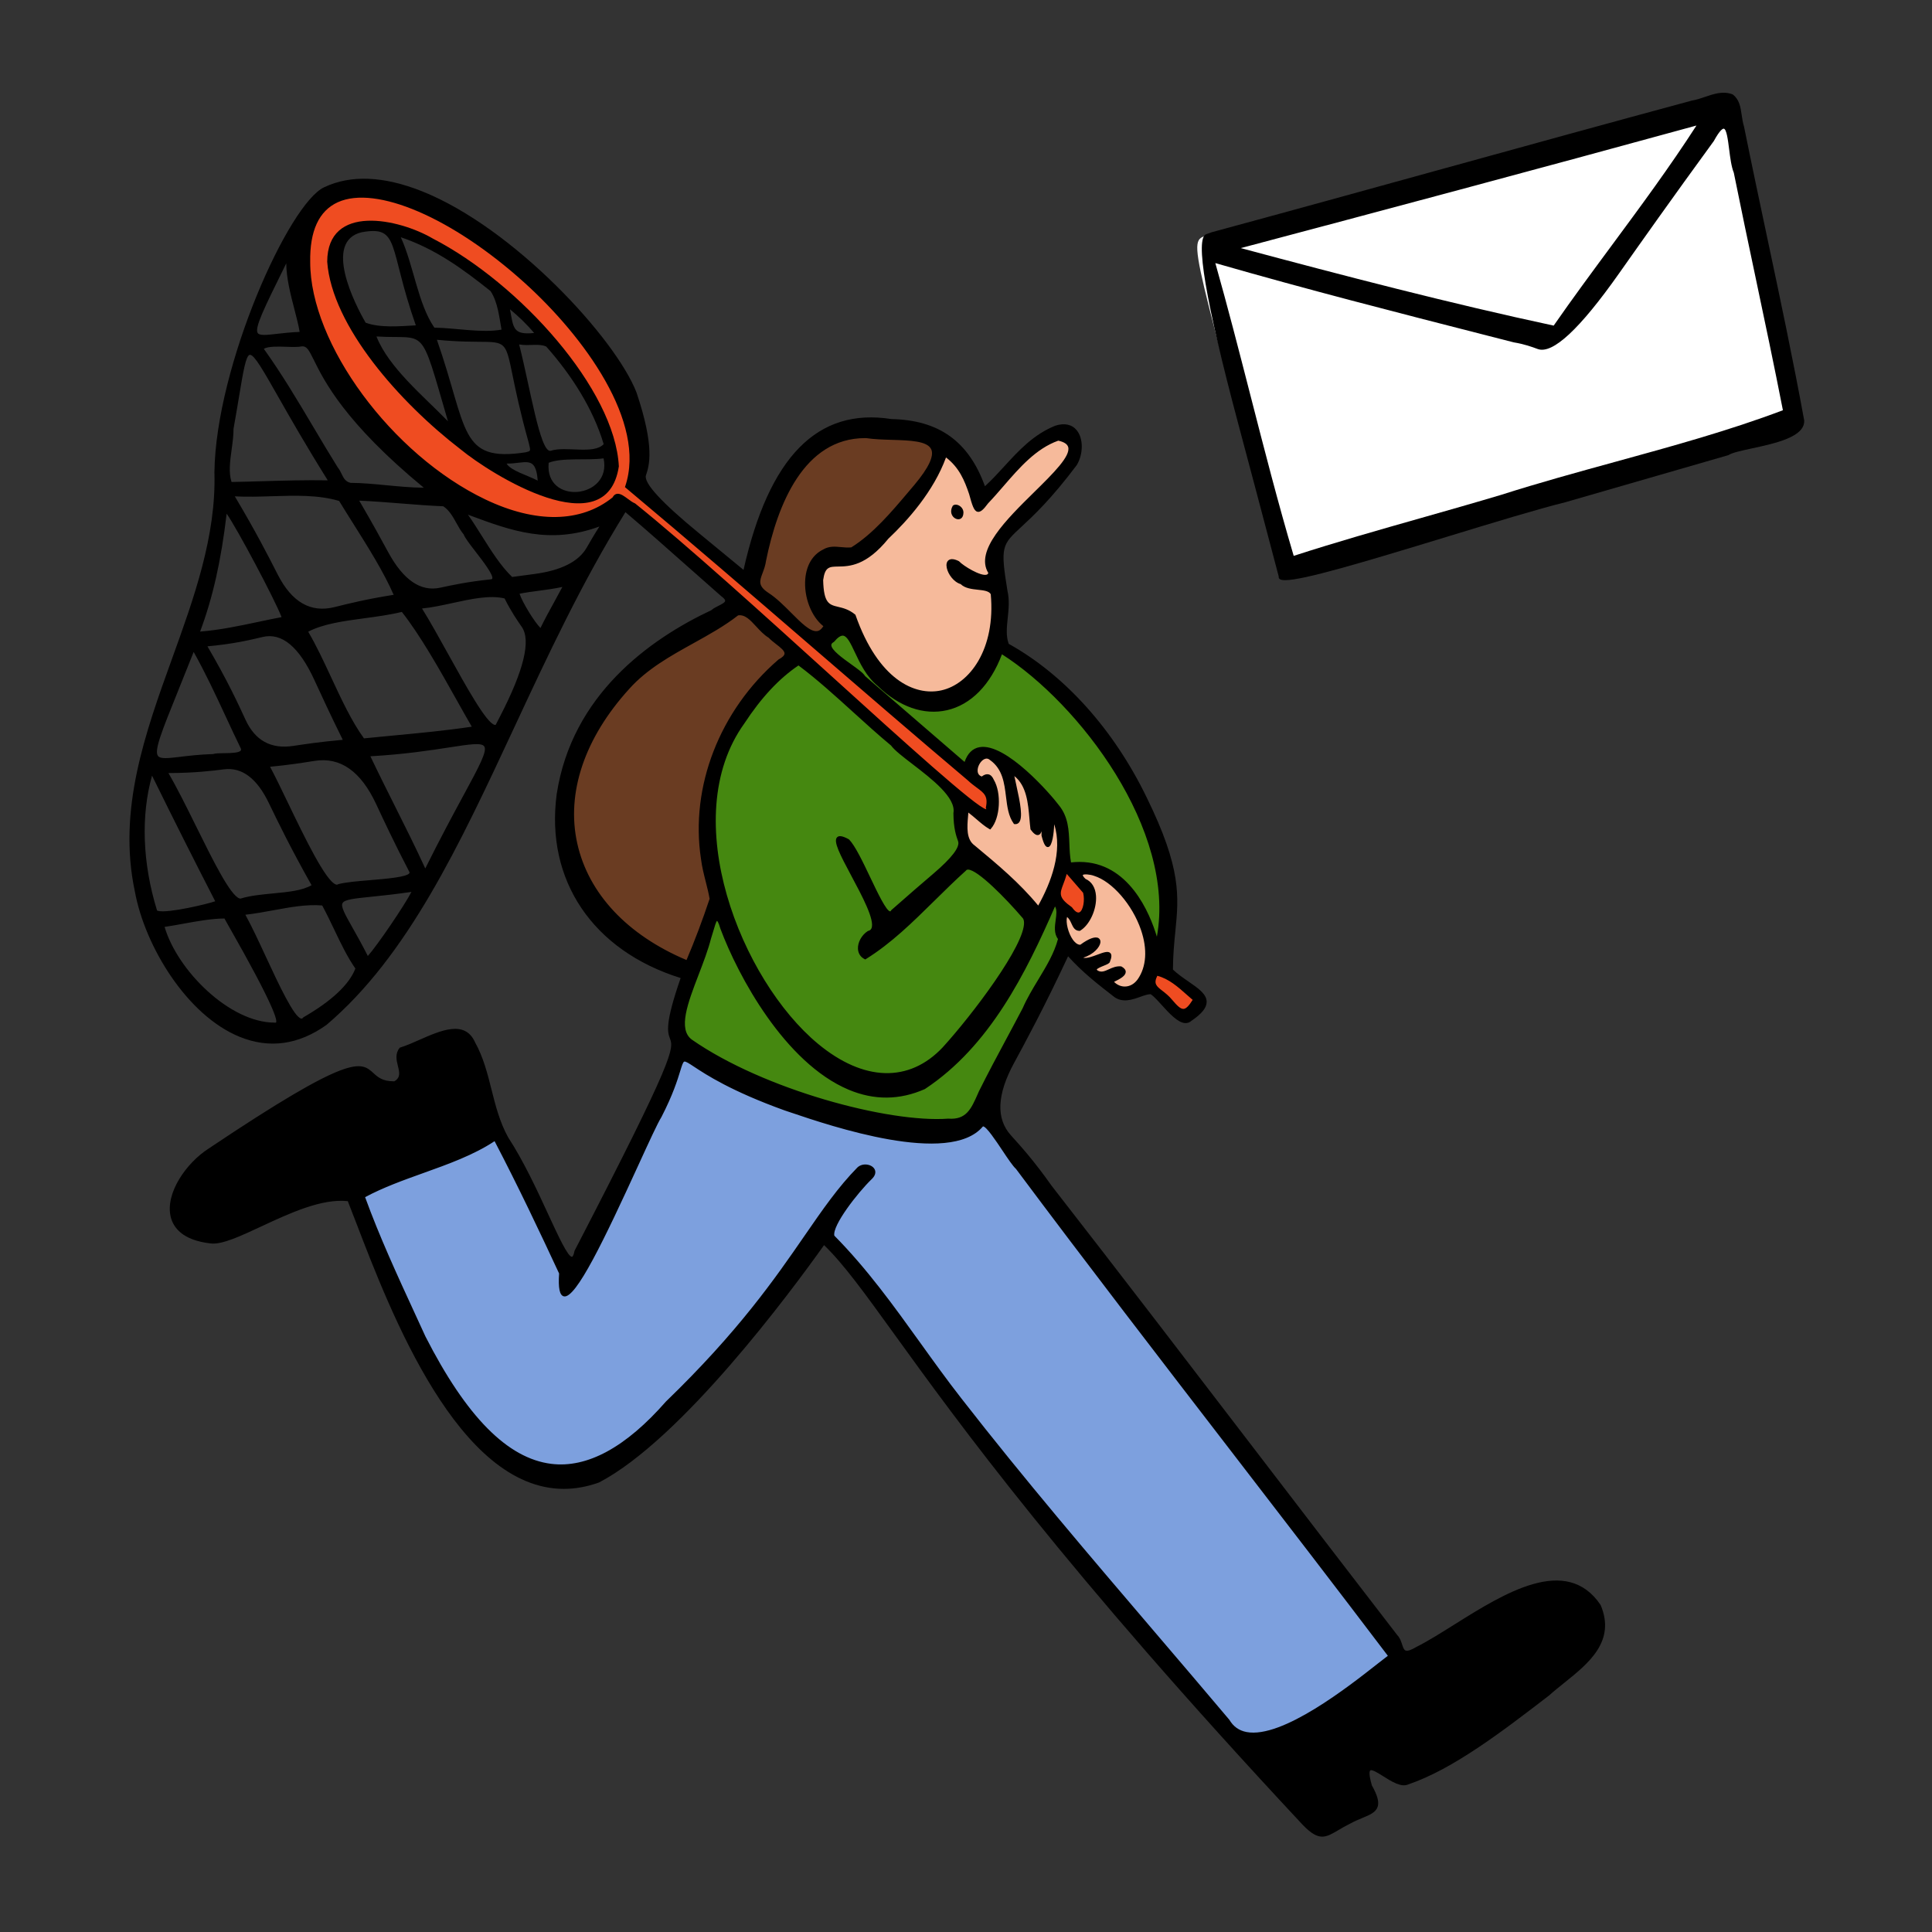
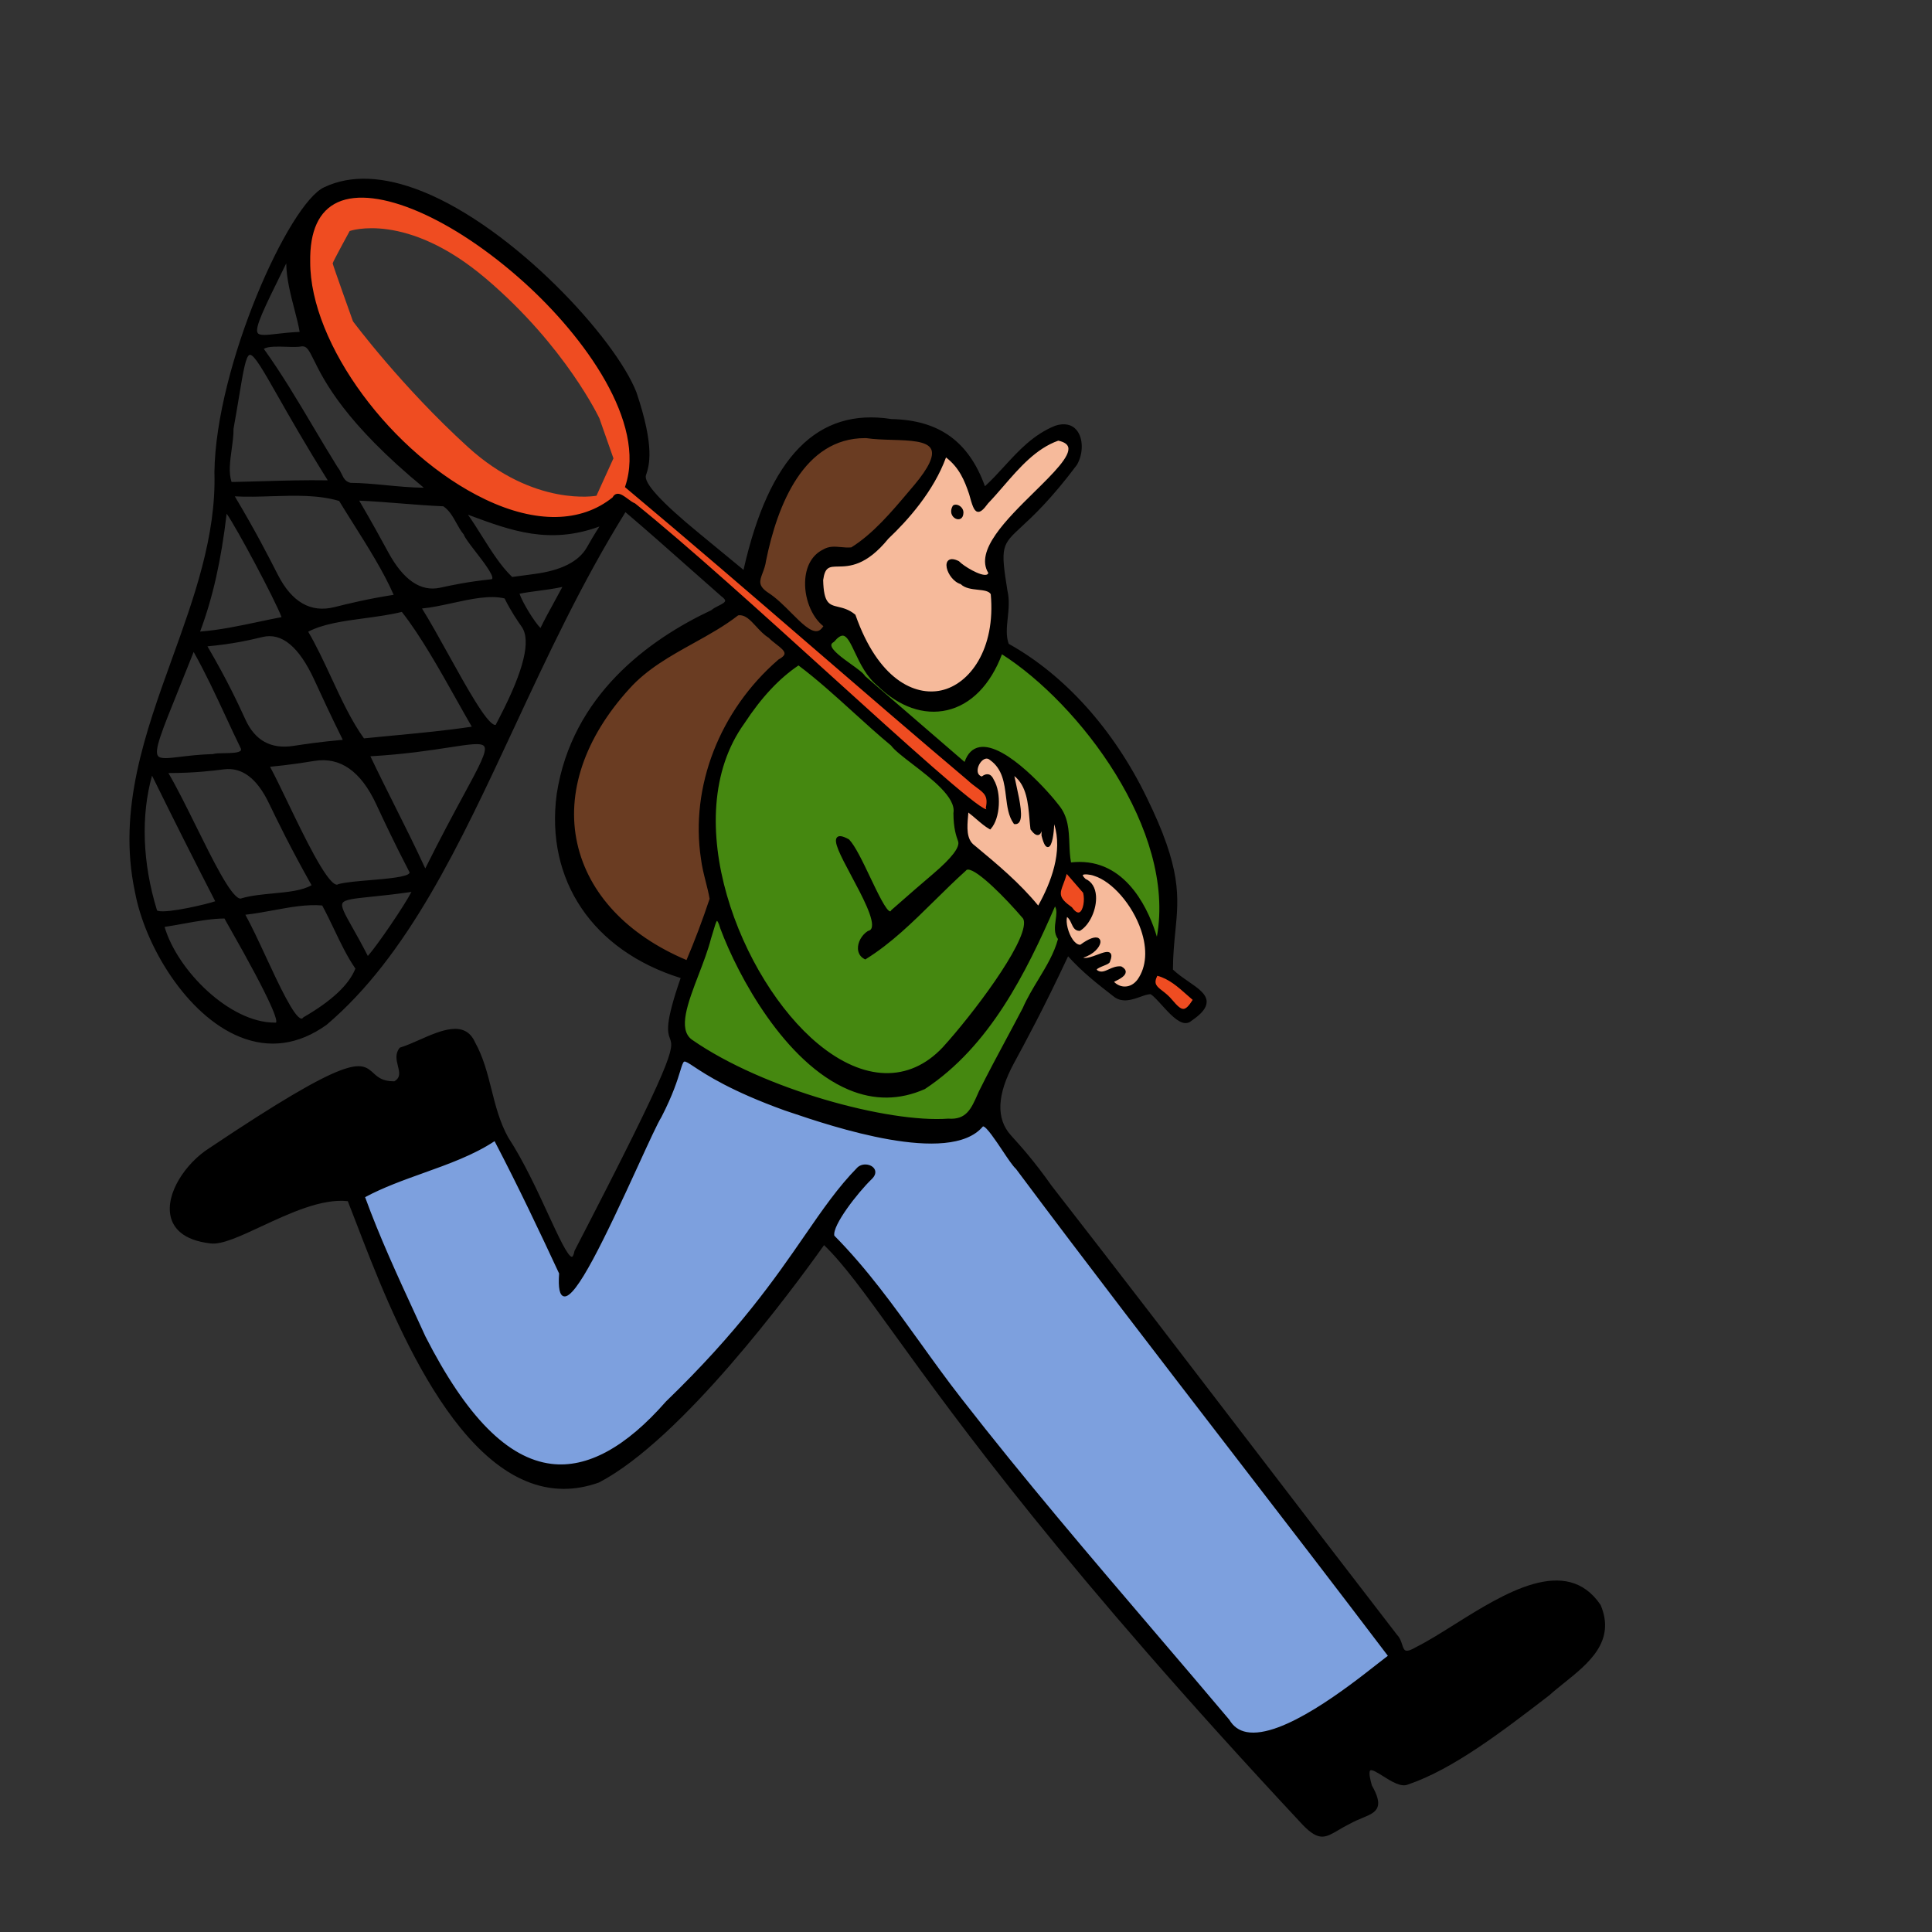
<svg xmlns="http://www.w3.org/2000/svg" fill="none" viewBox="0 0 2000 2000" width="2000" height="2000">
  <rect x="0" y="0" width="2000" height="2000" fill="#333333" stroke="none" />
  <defs>
    <clipPath id="assetClipPath_kt39CKmF">
-       <path d="m0 0 h 626.569 v 502.068 h -626.569 v -502.068 z" id="path_E2H711vp" fill="#ffffff" />
-     </clipPath>
+       </clipPath>
    <clipPath id="assetClipPath_8ID4QBg6">
      <path d="m0 0 h 1527.569 v 1716.292 h -1527.569 v -1716.292 z" id="path_GBvIPxS7" fill="#ffffff" />
    </clipPath>
  </defs>
  <g transform="translate(1238 96)" data-asset-index="0">
    <g clip-path="url(#assetClipPath_kt39CKmF)" transform="scale(1.005 1.005)" data-asset-index="0">
      <g id="UPLOAd">
        <path d="M563.24,35.4c-3.901-12.514-1.592-25.285-11.151-32.492-14.087-5.055-26.943,4.291-40.823,6.544C345.624,54.179,181.191,100.506,16.733,145.039c-25.789,11.046-28.902-22.884,70.041,353.17-4.846,17.139,212.369-57.779,293.616-77.853,56.279-16.272,111.332-32.133,167.587-48.429,11.843-7.825,78.402-11.121,77.139-34.317-18.692-102.256-41.22-199.769-61.876-302.21Z" fill="#FFFFFF" id="Z27RChJnxsJbTEQY0syYc" />
-         <path d="M626.529,337.353c-11.667-63.815-25.097-127.067-38.087-188.236-7.878-37.107-16.028-75.476-23.831-114.143-1.256-4.022-1.853-8.101-2.433-12.044-1.208-8.22-2.351-15.983-9.226-21.167l-.378-.205c-9.851-3.537-19.133-.364-28.11,2.702-4.38,1.495-8.907,3.042-13.57,3.806-85.796,23.166-172.616,47.136-256.579,70.315-78.011,21.537-158.678,43.806-238.146,65.34-1.967.844-3.851,1.431-5.51,1.949q-17.598,5.495,32.538,193.728c11.244,42.206,25.229,94.716,42.104,158.846-.151.961.126,1.839.807,2.503.911.893,2.847,1.321,5.776,1.321,18.741,0,77.98-17.619,167.145-44.839,47.787-14.589,92.929-28.369,121.759-35.494l65.892-19.034c33.819-9.764,67.537-19.501,101.695-29.395l.392-.182c3.582-2.365,12.956-4.394,23.814-6.744,24.456-5.294,54.892-11.883,53.967-28.847l-.02-.179ZM232.252,437.945c-43.241,12.277-87.94,24.97-131.512,39.102-15.969-53.848-30.512-110.517-44.578-165.334-11.552-45.007-23.486-91.516-36.156-136.243,94.79,27.279,185.768,50.548,282.035,75.172l25.428,6.499c10.958,1.812,18.508,4.593,24.576,6.829q22.937,8.453,83.731-77.747c22.651-32.117,53.673-76.103,97.685-136.451,6.583-12.023,9.422-12.891,10.344-12.721,2.836.538,4.271,11.866,5.423,20.969,1.138,8.985,2.315,18.279,4.829,24.383,7.326,36.404,15.078,73.116,22.572,108.619,9.397,44.507,19.111,90.514,28.004,136.016-54.833,20.791-114.453,37.16-172.119,52.992-38.925,10.688-79.177,21.738-117.979,34.129-27.44,8.214-55.318,16.13-82.282,23.787ZM428.197,157.462c-19.896,26.915-40.461,54.735-59.679,82.408-105.482-22.558-217.07-51.63-322.294-79.839,140.338-37.251,305.145-81.207,469.37-126.256-27.222,42.28-57.801,83.648-87.397,123.688Z" fill="#000000" id="xOrosSSY2fODELwnvGqzi" />
      </g>
    </g>
  </g>
  <g transform="translate(134 185)" data-asset-index="1">
    <g clip-path="url(#assetClipPath_8ID4QBg6)" transform="scale(1 1)" data-asset-index="1">
      <g id="Person_running_with_a_scoop_net">
        <path d="M378.523,994.243c-39.083,26.539-93.476,35.971-136.331,59.381,17.671,48.916,40.805,97.097,62.923,145.484,67.061,131.456,147.004,186.849,251.357,67.678,121.599-117.435,146.105-189.266,198.109-242.19,7.151-6.868,23.157.37,12.646,10.162-14.019,13.671-41.914,48.771-38.837,60.098,51.311,51.804,87.541,112.208,131.875,168.886,89.276,114.754,183.943,221.759,277.235,332.479,29.696,50.802,148.654-53.836,167.239-66.844-127.678-168.486-259.365-335.745-385.922-505.295-8.433-7.367-31.476-50.675-36.542-43.737-36.339,43.285-178.763-9.109-203.601-17.208-147.452-53.176-82.245-83.592-129.277,7.64-15.448,24.484-109.483,257.108-103.158,162.252-21.657-46.554-43.682-92.872-67.714-138.786Z" fill="#7DA0DE" id="luP_JjHCZCQfhdSiqSMXG" />
        <path d="M854.421,656.818c4.291-24.902-54.276-56.195-64.926-71.015-32.754-27.18-63.495-58.831-96.865-83.699-23.284,15.475-41.741,37.296-57.281,61.019-105.256,146.116,93.249,458.081,207.491,337.158,32.333-35.481,98.402-122.71,82.147-136.703-15.531-18.19-53.26-58.028-60.096-48.312-34.982,31.489-65.091,67.603-103.233,91.313-10.25-5.122-6.516-20.079,3.434-26.529,26.741-6.083-62.648-117.659-21.13-94.984,14.45,14.897,38.61,86.48,45.702,73.144,100.614-88.956,65.033-45.59,64.756-101.392Z" fill="#458810" id="PkVvy8fdcLuGocz3LO46J" />
        <path d="M577.434,810.705c8.718-20.281,17.203-42.795,24.64-65.156-2.275-13.505-7.22-27.298-8.998-41.63-11.765-77.412,20.939-154.312,79.693-205.039,16.578-8.942-1.179-15.335-10.114-24.801-12.786-7.692-20.153-25.775-33.156-23.398-34.657,27.247-81.896,41.619-112.993,76.295-99.719,109.483-64.263,231.59,60.927,283.728Z" fill="#6A3C22" id="dc_qfHu7nWH6VK9AqfBk5" />
        <path d="M844.622,286.223c-11.164,31.906-34.639,61.475-59.949,85.37-41.35,50.785-63.403,10.304-67.951,43.71.9,38.821,15.696,22.163,33.583,36.953,45.557,129.432,152.905,87.133,142.726-22.588-4.234-8.438-23.552-2.67-31.798-11.29-13.562-3.508-21.7-30.367-3.312-21.218,5.329,5.773,31.196,21.468,32.68,10.666-27.941-43.416,126.006-126.586,70.838-138.144-31.046,10.825-51.047,41.828-73.607,65.402-10.552,14.333-12.078,9.523-17.247-9.119-5.354-15.766-11.259-29.123-25.964-39.742Z" fill="#F6BA9B" id="wDE_yo5AtNFFh0qXAnp9q" />
        <path d="M868.765,621.712c-120.614-101.935-234.169-202.569-354.154-302.919C564.806,169.675,182.293-111.547,185.694,86.189c-.319,136.872,210.763,329.714,315.6,244.627,4.439-9.1,13.848,3.617,21.361,6.532,122.244,98.117,379.311,347.601,365.33,313.777,3.578-17.128-6.865-17.744-19.22-29.414ZM483.453,328.201s-64.268,12.129-133.007-50.397c-68.739-62.527-119.053-130.168-119.053-130.168,0,0-21.005-58.646-21.005-59.982s17.586-33.504,17.586-33.504c0,0,58.619-20.888,141.173,49.359,82.555,70.247,117.366,144.626,117.366,144.626l14.526,41.351-17.586,38.715Z" fill="#EF4C21" id="Sm8BQqeakQVRwTDrGYrAM" />
        <path d="M1167.469,1630.743c21.511,23.493,45.922,62.099,67.577,67.094,10.322-7.923,34.612-13.842,39.358-23.925-5.212-14.186-12.575-34.895,4.146-43.99,12.698-7.873,20.541,8.598,32.881,12.727,36.096.508,74.957-43.051,104.1-57.347,33.377-23.019,63.355-43.872,89.641-74.554,16.407-31.376-33.834-40.756-54.761-33.54-62.231,29.774-123.914,59.502-178.043,103.091-31.991,25.337-66.106,41.223-104.9,50.443Z" fill="#000000" id="MK5l0xqhVpvAMCKkC_mr" />
        <path d="M1063.826,790.819c25.536-115.337-83.484-251.904-161.322-300.661-24.475,67.147-82.097,77.483-126.903,33.92-27.502-22.52-26.773-70.085-47.162-45.744-15.319,8.353,27.659,29.037,31.954,37.437,35.287,30.453,69.291,59.805,104.843,90.493,14.393-49.209,81.782,24.357,95.847,43.273,14.279,17.514,8.157,39.382,12.498,59.818,50.326-6.528,78.928,37.913,90.245,81.465Z" fill="#458810" id="olft9oClYBwTftBHk7rg8" />
        <path d="M294.834,927.663c-10.067,47.164-32.985,19.127-56.175,9.639-24.111,3.688-40.727,19.415-62.227,31.12-47.118,31.922-107.706,55.252-118.233,98.68,8.535,45.196,91.533-21.303,114.655-20.058,23.368-5.191,41.746-13.422,64.071-7.234,43.582-23.119,87.159-39.79,133.586-58.725,2.336-19.427-19.676-79.251-28.392-85.734-18.615,8.089-56.687,11.123-47.284,32.313Z" fill="#000000" id="smYgmiuk53JW9ChvaUp12" />
        <path d="M957.734,750.68c-30.169,69.327-68.303,146.45-135.067,190.491-101.211,44.868-183.834-96.294-209.557-165.282-5.768-19.948-8.137-2.393-12.396,10.138-10.34,40.367-41.582,90.217-19.307,106.376,76.641,53.357,207.181,86.453,266.366,82.04,20.403,1.551,25.279-11.901,32.974-29.24,15.113-30.314,29.28-55.456,45.162-85.792,11.335-25.87,30.278-46.914,36.889-72.704-8.821-10.419,3.657-28.206-5.063-36.025Z" fill="#458810" id="DAhvf_easLWOGAiXCuMVh" />
        <path d="M720.212,462.852c-21.981-15.981-28.712-64.165-1.729-77.557,9.482-5.702,17.994-1.117,29.225-2.239,25.398-15.779,46.216-41.984,66.17-65.441,49.743-59.506-12.973-44.796-51.027-50.49-66.362-.838-93.985,72.63-105.238,127.984-2.152,16.228-14.101,23.544,3.16,34.878,24.362,15.724,46.919,55.911,59.439,32.864Z" fill="#6A3C22" id="Q4cXve_9AaVpp43hmRO1" />
        <path d="M955.616,660.126c1.619,6.508-2.266,50.023-10.006,19.664-.298-13.138,3.79-29.9-4.936-43.563,1.822,5.217,9.045,58.089-6.519,36.765-2.451-18.678-.834-45.761-20.11-57.788,2.116,13.836,14.07,52.928,2.476,51.48-12.682-17.689-1.768-49.528-24.701-65.966-9.651-8.795-23.25,16.014-9.215,19.697,3.31-2.715,7.771-4.774,10.869,2.371,7.737,13.098,6.588,38.601-2.69,49.09-7.768-4.423-14.688-12.097-23.646-18.449-.423,11.584-4.605,29.727,6.884,37.892,24.103,20.046,47.011,39.047,66.946,63.631,15.341-26.829,29.414-63.884,14.649-94.823Z" fill="#F6BA9B" id="ufxZhP8clcsehldl0dXh" />
        <path d="M1016.912,830.929c6.972,8.743,19.984,9.711,27.952-1.252,25.114-35.808-13.159-99.249-45.882-109.393-5.233-1.966-20.238-3.737-10.073,5.763,18.312,7.619,9.586,42.244-5.469,51.154-7.463-.154-5.898-11.244-13.575-15.056-4.322,8.295,4.55,33.674,15.003,32.246,26.934-20.008,23.488,5.631-.492,11.302,6.039,10.25,37.768-16.541,29.232,4.513-.52,2.815-19.159,5.869-12.041,10.721,8.297,4.636,14.421-4.934,24.727-4.135,9.294,5.198-1.264,10.332-9.384,14.138Z" fill="#F6BA9B" id="uik95naxwewXLlYmRs3sa" />
        <path d="M969.57,716.663c-4.654,20.179-15.063,24.393,5.059,38.568,11.604,16.187,17.101-5.06,13.926-16.697-4.707-5.476-12.024-13.89-18.985-21.871Z" fill="#EF4C21" id="apqkRXWlX3Bh6nHnJO6U3" />
        <path d="M1063.281,823.473c-7.977,14.864,4.754,14.907,15.04,27.499,10.583,12.455,14.756,14.251,24.205-1.195-11.774-9.807-23.371-22.686-39.245-26.305Z" fill="#EF4C21" id="kZRwS96QNsRPjAi4mhkeQ" />
        <path d="M1522.929,1476.442c-35.397-52.473-99.764-12.099-151.489,20.347-14.153,8.881-27.522,17.267-39.315,23.178-5.389,3.212-8.994,4.406-11.028,3.643-1.81-.678-2.646-3.243-3.615-6.213-1.057-3.243-2.256-6.917-5.008-9.703-49.8-64.505-99.622-129.553-147.801-192.458-68.311-89.193-138.948-181.421-210.067-272.784-18.021-25.568-31.936-40.938-42.095-52.159q-23.365-25.806,3.178-74.774c12.455-22.981,31.201-57.566,55.988-110.549,14.944,16.575,30.49,28.645,46.918,41.4l1.085.844c8.699,6.118,18.719,2.564,26.765-.3,3.963-1.407,7.718-2.741,10.698-2.758,3.074,2.001,7.144,6.488,11.446,11.227,7.822,8.618,16.69,18.388,24.377,18.73,2.393.087,4.619-.709,6.325-2.307,10.776-7.309,15.807-13.548,15.832-19.638.031-8.077-8.694-14.097-18.794-21.07-5.521-3.806-11.222-7.741-16.112-12.388.067-15.067,1.289-27.373,2.472-39.281,3.618-36.454,6.48-65.248-29.517-138.656-34.08-70.374-84.838-126.922-142.972-159.295-2.957-8.122-2.012-17.163-1.015-26.723.961-9.195,1.956-18.705-.303-28.344-7.424-45.786-5.765-47.323,14.546-66.132,12.177-11.276,30.582-28.319,57.389-64.042,6.749-11.628,6.687-27.346-.14-35.785-4.969-6.141-12.87-7.842-22.326-4.748-22.581,9.121-37.897,25.855-52.709,42.038-6.396,6.987-12.993,14.195-20.047,20.605-16.746-46.438-47.619-68.55-96.808-69.536-76.584-12.085-126.698,38.98-153.087,156.125-18.197-15.077-33.287-27.459-45.769-37.704q-59.113-48.506-55.223-60.25c3.304-9.977,9.453-28.549-9.888-85.921-21.782-55.782-126.955-170.275-222.076-208.105-39.595-15.744-73.594-17.146-101.037-4.176-36.496,16.537-112.247,184.705-113.744,294.961,2.001,66.063-21.255,130.48-43.743,192.776-27.836,77.103-56.618,156.828-38.626,241.274,10.333,56.545,53.776,128.32,108.593,150.556,30.63,12.43,60.819,8.285,89.807-12.388,84.129-71.402,137.577-186.09,194.162-307.513,34.567-74.177,70.306-150.863,115.297-223.266,22.536,19.142,43.337,37.593,65.334,57.106,11.115,9.861,22.312,19.793,33.928,29.967,2.632,1.869,4.03,3.54,3.943,4.703-.137,1.777-3.73,3.579-6.903,5.168-2.66,1.334-5.406,2.713-7.309,4.479-64.474,30.33-144.508,87.991-160.178,190.575-11.796,89.073,37.348,161.856,128.326,190.275-16.53,47.692-13.523,55.918-11.101,62.537,3.904,10.681,6.261,17.127-98.714,219.781l-.135.398c-1.023,5.524-2.357,5.846-2.506,5.866-4.072.493-14.403-21.844-24.383-43.491-11.373-24.663-25.526-55.36-41.776-80.256-8.741-15.868-13.024-32.886-17.166-49.346-4.139-16.454-8.422-33.466-17.099-49.076-10.406-23.253-35.439-12.189-57.524-2.424-7.102,3.139-13.808,6.104-19.848,7.92l-.426.126-.277.345c-4.863,6.014-3.203,12.743-1.738,18.682,1.64,6.651,2.94,11.928-3.638,15.832-.227.006-.454.006-.678.006-11.653,0-16.362-4.274-20.919-8.411-13.36-12.13-23.001-20.902-170.679,78.041-23.346,15.005-45.016,46.24-39.315,70.539,2.536,10.815,11.791,24.397,41.459,27.687,11.592,1.41,30.448-7.404,52.311-17.586,29.366-13.671,62.616-29.15,89.585-26.182,2.654,6.67,5.622,14.408,8.912,22.979,35.45,92.36,105.496,274.869,214.705,274.86,11.721-.003,23.901-2.105,36.529-6.648,85.623-44.805,198.671-197.581,232.888-245.691,20.392,19.75,41.299,48.693,72.635,92.074,65.948,91.303,176.329,244.113,423.087,508.295,8.483,8.755,14.391,11.984,19.946,11.981,5.289,0,10.255-2.929,16.816-6.799,3.436-2.026,7.329-4.324,12.06-6.653,4.425-2.447,8.778-4.254,12.62-5.849,7.76-3.226,13.887-5.771,15.852-11.479,1.732-5.036-.092-11.9-5.919-22.239-3.59-12.416-2.337-14.997-1.628-15.532,1.718-1.298,8.072,2.705,13.169,5.914,8.831,5.563,18.842,11.863,25.977,8.618,46.596-15.826,97.054-54.578,145.94-92.127,4.787-4.333,10.05-8.556,15.625-13.024,25.162-20.179,53.684-43.051,37.684-80.679ZM1272.841,1673.816c-3.01,5.429-12.615,9.778-21.914,13.988-6.194,2.803-12.06,5.459-16.199,8.478-15.025-3.932-31.669-24.573-47.776-44.545-5.824-7.222-11.356-14.08-16.802-20.168,38.839-9.554,72.588-25.972,103.119-50.15,54.67-44.026,117.247-73.964,177.61-102.853,13.167-4.535,41.47-2.245,52.103,10.112,4.969,5.776,5.305,12.931.995,21.261-26.521,30.913-56.997,51.932-89.075,74.073-10.134,4.972-21.342,13.371-33.203,22.264-21.86,16.387-46.61,34.943-69.645,34.943-.123,0-.252-.003-.376-.003-4.128-1.438-7.822-4.394-11.395-7.256-6.642-5.322-13.5-10.821-22.421-5.3-17.755,9.661-9.98,31.655-5.022,45.156ZM296.238,927.963l.095-.457-.188-.426c-1.617-3.646-1.78-6.763-.49-9.532,3.517-7.564,17.707-11.684,30.223-15.316,5.843-1.696,11.381-3.304,15.983-5.216,8.324,8.133,28.864,63.594,27.306,83.064-6.578,2.682-13.097,5.319-19.571,7.937-38.973,15.759-75.797,30.649-112.844,50.259-17.553-4.706-32.367-.804-49.486,3.702-4.672,1.228-9.498,2.497-14.54,3.621-8.172-.3-22.55,6.838-39.141,15.109-24.245,12.085-51.719,25.79-65.609,18.898-4.352-2.161-7.074-6.241-8.31-12.469,7.903-31.81,43.233-52.65,80.631-74.706,12.351-7.284,25.125-14.817,36.821-22.749,6.46-3.517,12.508-7.413,18.357-11.177,13.666-8.797,26.58-17.113,43.006-19.725,4.806,2.009,9.658,4.84,14.349,7.578,10.462,6.11,20.347,11.889,28.788,8.144,6.743-2.979,11.387-11.412,14.618-26.541ZM1064.038,825.132c11.863,3.066,21.347,11.479,30.523,19.624,2.043,1.813,4.067,3.607,6.09,5.322-3.968,6.311-6.802,9.114-9.38,9.313-3.117.261-6.667-3.243-11.835-9.327-3.38-4.137-6.928-6.892-10.059-9.324-6.213-4.826-9.448-7.34-5.339-15.608ZM768.203,1035.807c3.966-3.694,4.235-6.864,3.761-8.87-.639-2.716-3.052-4.935-6.452-5.942-4.296-1.27-8.98-.263-11.956,2.592-19.946,20.299-36.025,43.6-54.642,70.581-30.464,44.15-68.378,99.092-143.522,171.671-41.551,47.451-81.531,69.154-118.727,64.527-45.248-5.628-87.862-48.777-130.246-131.857-3.568-7.802-7.161-15.599-10.751-23.393-18.178-39.45-36.969-80.23-51.708-120.82,18.707-10.07,39.901-17.662,60.407-25.008,25.585-9.165,52.022-18.632,73.625-32.964,24.534,46.963,46.591,93.565,66.789,136.978-.987,15.255.513,22.553,4.849,23.651,12.39,3.181,42.325-59.676,77.232-135.876,11.118-24.268,19.899-43.438,23.808-49.643,12.026-23.329,16.737-38.698,19.551-47.88,1.682-5.488,2.791-9.111,4.103-9.582,1.399-.496,4.905,1.824,10.232,5.339,12.379,8.167,38.138,25.162,93.672,45.189,1.726.563,4.022,1.34,6.81,2.284,40.54,13.73,163.894,55.503,198.397,14.405.121-.168.202-.163.249-.16,3.416.073,13.371,14.994,19.957,24.87,5.546,8.318,10.79,16.179,14.111,19.159,73.616,98.618,150.195,198.06,224.245,294.221,52.905,68.698,107.601,139.724,160.707,209.792-2.494,1.833-6.169,4.725-10.642,8.248-29.528,23.245-98.711,77.691-135.652,70.673-7.738-1.469-13.685-5.672-17.813-12.699-25.624-30.411-51.764-61.021-77.041-90.625-66.579-77.969-135.422-158.594-200.165-241.812-14.896-19.047-29.102-38.827-42.841-57.955-26.972-37.555-54.858-76.385-88.86-110.77-2.113-10.63,23.931-44.105,38.511-58.325ZM886.661,651.676c.21.51.322.872.378,1.121-10.073-1.687-86.208-70.721-159.883-137.521-70.39-63.824-150.172-136.162-203.601-179.047l-.381-.219c-2.197-.852-4.717-2.72-7.149-4.525-3.688-2.735-7.194-5.336-10.443-5.336-.454,0-.902.05-1.345.158-1.682.411-3.052,1.617-4.083,3.587-32.676,26.34-79.457,27.094-131.77,2.099-96.754-46.221-181.452-161.081-181.253-245.801v-.028c-.552-32.14,9.052-52.933,28.553-61.802,39.531-17.98,118.923,16.21,193.069,83.145,62.081,56.042,126.698,144.884,104.501,210.826l-.314.93.754.628c65.842,55.07,130.969,111.278,193.955,165.637,52,44.878,105.768,91.284,160.133,137.224,3.327,3.142,6.499,5.485,9.299,7.553,7.704,5.689,11.948,8.823,9.504,20.526l-.09.434.168.409ZM448.159,422.601c-2.965,5.623-5.95,11.055-8.851,16.329-4.905,8.918-9.551,17.371-13.8,26.151-6.101-5.885-18.752-26.499-21.687-35.45,6.491-1.3,12.993-2.162,19.848-3.07,7.903-1.048,16.051-2.129,24.489-3.96ZM220.567,749.978c1.976-3.817,11.883-4.835,29.87-6.681,10.902-1.121,24.341-2.5,41.465-4.98-6.819,13.469-35.279,55.352-45.114,66.307-6.16-12.079-11.53-21.605-15.882-29.332-7.878-13.982-12.217-21.687-10.339-25.313ZM23.393,617.938c22.382,45.52,43.799,88.108,65.39,130.033-7.203,2.671-48.81,12.615-59.065,10-1.076-.272-1.264-.575-1.261-.583l.006-.235-.07-.227c-14.913-48.471-16.659-97.657-5-138.987ZM169.487,587.177q-34.472,5.199-49.315-27.076c-7.452-16.205-18.649-40.537-39.422-76.029,26.644-2.407,44.18-6.589,57.078-9.666q29.837-7.121,53.591,44.489c7.382,16.039,16.53,35.91,29.425,61.971-22.707,1.984-39.211,4.476-51.358,6.311ZM97.947,611.403q27.847-3.498,46.38,34.935c8.775,18.181,21.989,45.562,44.183,85.012-9.627,5.636-24.349,7.043-39.901,8.528-11.132,1.065-22.645,2.164-32.353,4.969l-.297.123c-.569.311-1.2.35-1.981.106-9.532-2.979-27.594-39.514-45.066-74.844-9.719-19.663-19.758-39.962-28.573-54.968,27.211-.042,45.43-2.332,57.608-3.862ZM115.256,591.913c-1.794,2.587-10.745,2.693-17.278,2.772-4.854.056-9.072.106-11.446.925-13.551.39-24.649,1.726-33.575,2.8-12.536,1.508-20.818,2.503-23.388-.852-4.196-5.479,3.643-24.91,20.818-67.481,4.65-11.519,10.017-24.826,16.09-40.175,12.132,21.546,23.015,44.951,33.553,67.613,5.263,11.323,10.232,22.014,15.285,32.337.42,1.169.168,1.738-.059,2.063ZM289.862,718.771c-2.265,4.137-23.452,5.908-40.475,7.334-13.122,1.096-25.518,2.133-33.015,4.117l-.46.216c-.541.381-1.143.468-1.903.272-10.487-2.721-33.253-49.999-49.875-84.521-6.869-14.263-13.38-27.785-18.573-37.434,19.607-1.864,34.239-4.196,46.081-6.082q39.904-6.359,63.726,44.674c7.898,16.914,18.713,40.077,34.41,70.295.303.575.221.883.084,1.129ZM280.947,336.168c14.212,1.131,28.903,2.301,43.953,2.93,6.227,4.132,9.949,10.833,13.548,17.317,2.27,4.09,4.619,8.315,7.564,11.816,1.244,3.54,6.401,10.213,12.345,17.904,7.503,9.707,18.839,24.376,17.194,27.976-.168.37-.681.582-1.586.635-23.965,2.497-40.33,6.049-52.277,8.643q-30.24,6.564-53.765-36.674c-7.119-13.085-16.785-30.851-30.055-53.449,14.801.649,29.164,1.792,43.079,2.901ZM147.52,328.694c23.562-.753,47.927-1.526,69.536,4.881,4.641,7.616,9.456,15.26,14.546,23.344,15.512,24.638,31.543,50.095,41.921,73.833-27.791,4.372-47.131,9.193-61.338,12.735q-36.818,9.176-58.659-33.68c-9.627-18.874-22.735-44.581-44.449-80.977,12.679.68,25.759.265,38.443-.136ZM273.654,576.364c-10.227.964-20.501,1.937-30.876,2.996-12.679-17.438-23.368-40.411-33.71-62.638-7.578-16.286-15.409-33.116-24.016-47.782,15.557-8.17,36.44-10.986,58.51-13.965,12.92-1.74,26.266-3.542,38.418-6.527,19.33,24.523,39.136,59.819,56.632,90.998,5.499,9.795,10.709,19.083,15.773,27.824-27.197,4.041-53.222,6.496-80.732,9.094ZM364.563,369.434c-4.832-7.683-9.439-15.011-14.117-21.608l2.598.958c42.031,15.539,81.791,30.236,133.469,11.248-5.743,8.939-9.759,15.954-13.063,21.723q-12.595,21.989-54.595,27.487c-6.499.851-13.988,1.83-22.662,3.039-11.586-10.976-21.773-27.174-31.63-42.848ZM304.718,319.891c-13.15-.125-26.171-1.372-38.802-2.583-12.794-1.225-24.884-2.384-37.034-2.463-5.378-1.27-7.155-4.934-9.212-9.173-1.124-2.319-2.287-4.717-3.999-6.744-8.702-13.94-17.202-28.256-25.422-42.099-16.07-27.061-32.676-55.025-51.15-80.721,4.605-2.724,14.369-2.406,23.06-2.117,6.37.209,12.382.406,16.429-.443,4.882-.312,6.931,3.229,12.497,14.502,10.372,21,31.815,64.418,113.635,131.842ZM105.784,280.357c.987-7.215,2.007-14.677,1.97-21.577,2.332-12.885,4.179-24.017,5.81-33.839,4.184-25.222,6.95-41.884,10.969-42.6.098-.018.199-.027.303-.027,4.47,0,13.764,16.339,28.937,43.012,12.09,21.255,28.564,50.207,51.512,86.908-23.326-.378-45.576.272-67.12.9-10.591.308-21.527.626-32.468.82-3.17-9.757-1.586-21.349.087-33.596ZM55.771,771.224c14.475-2.62,29.433-5.328,42.614-5.403.717,1.463,2.08,3.854,4.397,7.92,46.68,81.878,50.663,97.733,48.939,99.86,0,0-.053.022-.205,0l-.092-.011-.092.003c-.384.008-.768.011-1.155.011-46.243,0-100.451-53.706-113.792-99.069,6.39-.958,12.987-2.152,19.386-3.31ZM179.773,868.43c-.698.989-1.272,1.054-1.724,1.031-7.368-.667-23.62-35.66-36.678-63.776-7.343-15.812-14.924-32.138-21.373-43.76,9.582-1.043,19.355-2.842,28.83-4.585,17.841-3.285,34.713-6.387,50.708-4.997,4.47,8.237,8.531,16.737,12.463,24.968,6.878,14.405,13.382,28.023,21.891,40.33-6.429,16.566-24.478,33.511-53.664,50.377l-.454.412ZM334.216,439.303c19.114-4.173,38.858-8.498,54.099-4.809,6.956,13.834,13.217,22.847,17.808,29.455q14.52,20.905-22.337,92.399l-4.619,8.96c-.227.121-.552.196-1.026.098-8.498-1.69-29.475-39.542-47.983-72.941-9.397-16.959-19.1-34.466-27.292-47.557,9.848-.908,20.767-3.293,31.35-5.605ZM761.547,268.538c.364,0,.729.001,1.093.007,8.231,1.232,17.6,1.518,26.658,1.795,18.932.579,36.812,1.125,40.739,9.869,3.069,6.838-2.735,19.114-17.25,36.475-1.956,2.301-3.921,4.627-5.897,6.967-18.223,21.576-37.067,43.885-59.654,58.007-3.837.345-7.365.015-10.782-.305-6.311-.589-12.281-1.152-18.612,2.657-10.549,5.237-17.023,16.007-18.231,30.326-1.578,18.77,6.25,39.067,18.724,48.896-1.881,3.063-3.994,4.731-6.429,5.081-7.029,1.023-16.631-8.654-26.838-18.884-7.539-7.553-15.333-15.364-23.508-20.641-11.129-7.308-9.246-12.326-6.127-20.638,1.376-3.667,2.937-7.825,3.587-12.753,11.785-57.979,39.169-126.857,102.525-126.857ZM1031.354,821.226c.076-2.113-1.39-4.027-4.358-5.686l-.589-.177c-4.949-.392-9.01,1.449-12.581,3.069-4.246,1.925-7.595,3.453-11.451,1.309-.849-.58-.998-.95-.989-1.017.121-1.115,4.79-3.004,7.032-3.912,3.98-1.612,6.135-2.55,6.564-4.17,1.869-4.644,2.004-7.433.443-9.038-2.371-2.447-7.304-.611-13.539,1.718-5.12,1.911-11.266,4.19-14.518,3.041,11.076-3.464,17.015-10.902,17.729-15.448.331-2.102-.356-3.834-1.881-4.759-3.386-2.04-10.092.378-18.884,6.85-3.245.182-6.286-3.189-7.76-5.286-4.778-6.794-7.48-17.847-5.986-23.449,2.253,1.696,3.442,4.299,4.596,6.83,1.668,3.657,3.391,7.435,8.228,7.536l.409.008.353-.207c9.857-5.835,17.373-22.345,16.412-36.053-.6-8.548-4.459-14.77-10.877-17.556-2.744-2.606-2.906-3.8-2.794-3.98.757-1.216,7.458-.765,11.642.807,18.786,5.824,39.677,29.89,48.594,55.985,6.855,20.069,5.628,38.256-3.444,51.192-3.4,4.675-8.01,7.312-12.979,7.421-4.187.118-8.346-1.654-11.477-4.843,6.684-3.203,11.964-6.269,12.104-10.185ZM891.857,672.825c9.574-10.818,11.039-36.913,2.934-50.61-1.376-3.173-3.198-5.053-5.42-5.588-2.13-.524-4.448.205-7.068,2.2-2.534-.869-3.957-2.646-4.24-5.289-.485-4.563,2.719-10.566,6.721-12.595,2.203-1.107,4.24-.832,6.202.939,12.909,9.254,14.688,23.749,16.412,37.768,1.278,10.406,2.486,20.235,7.959,27.869l.364.51.625.078c1.754.23,3.296-.3,4.403-1.519,4.434-4.874,1.519-19.991-2.755-39.245-.743-3.349-1.418-6.393-1.925-8.963,12.676,10.047,14.223,28.085,15.597,44.119.325,3.77.628,7.332,1.068,10.681l.048.362.216.297c2.231,3.052,5.566,6.906,8.75,5.244,1.093-.575,1.895-1.844,2.461-3.604-.045,1.477-.062,2.923-.031,4.344l.045.322c2.29,8.977,4.327,12.354,7.124,11.656,3.963-1.001,5.642-14.276,5.95-23.556,9.072,28.278-3.372,60.626-16.544,84.174-19.593-23.769-41.863-42.289-65.41-61.868l-.488-.401c-8.781-6.244-7.66-19.363-6.757-29.907.121-1.41.238-2.783.328-4.097,3.027,2.29,5.835,4.7,8.568,7.046,4.411,3.789,8.579,7.365,13.083,9.93l1.012.577.771-.874ZM966.807,729.987c1.138-2.985,2.399-6.295,3.486-10.311,6.289,7.214,12.662,14.546,16.959,19.545,1.979,7.718-.003,18.374-3.806,20.184-2.646,1.253-5.925-2.606-7.651-5.011l-.339-.339c-14.052-9.896-12.469-14.044-8.649-24.069ZM810.542,605.946c20.142,15.468,45.206,34.716,42.462,50.629l-.02.252c.078,15.781,2.934,23.749,4.826,29.021q3.209,8.952-25.641,33.598c-10.356,8.845-24.534,20.961-43.454,37.687l-.317.404c-.216.406-.451.987-.891.886-3.924-.087-13.178-19.512-20.613-35.119-7.665-16.093-15.594-32.734-21.9-39.237l-.345-.258c-6.314-3.453-10.042-4.103-12.071-2.094-4.145,4.111,2.618,17.329,14.929,40.341,10.88,20.336,24.422,45.643,20.588,54.046-.622,1.365-1.679,2.175-3.324,2.55l-.462.193c-6.356,4.123-10.532,11.718-10.154,18.469.263,4.722,2.702,8.469,6.861,10.549l.717.359.681-.423c26.188-16.28,48.087-37.863,71.273-60.713,10.372-10.224,21.098-20.793,32.163-30.75l.213-.241c.406-.577.956-.852,1.788-.891.073-.003.146-.006.221-.006,9.983,0,39.458,30.15,55.977,49.469,1.216,1.048,1.872,2.643,2.009,4.885,1.41,23.276-53.275,95.737-84.263,129.744-34.682,36.709-81.648,35.38-128.87-3.643-79.6-65.78-146.756-234.04-76.38-331.742,17.564-26.813,35.904-46.464,56.038-60.049,19.439,14.571,38.337,31.731,56.618,48.337,12.743,11.572,25.919,23.539,39.237,34.595,3.666,4.994,12.217,11.561,22.101,19.153ZM604.354,779.024c1.171-4.055,2.946-10.185,3.912-10.742.135.059,1.376.779,3.498,8.108,18.2,48.81,66.638,138.841,132.743,166.66,26.37,11.098,52.866,10.908,78.95-.681,67.162-44.304,104.798-120.551,134.679-189.014,2.152,3.411,1.474,8.346.703,13.935-.911,6.606-1.939,14.061,2.388,19.75-3.921,14.75-11.821,27.819-20.179,41.644-5.793,9.577-11.779,19.478-16.412,30.058-5.866,11.208-11.499,21.706-17.031,32.014-9.568,17.833-18.604,34.674-28.169,53.863l-1.082,2.449c-6.995,15.871-12.048,27.348-30.689,25.941-61.826,4.616-191.216-30.111-265.416-81.766-14.736-10.692-4.207-38.129,6.939-67.176,4.823-12.567,9.809-25.56,12.884-37.58.816-2.405,1.564-4.989,2.281-7.463ZM973.006,688.287c-.521-13.618-1.059-27.698-10.77-39.609-8.091-10.88-54.942-65.169-82.299-60.203-7.149,1.281-12.329,6.421-15.409,15.283l-103.001-88.904c-1.822-3.17-7.718-7.402-14.518-12.278-8.747-6.272-20.725-14.868-20.414-19.913.025-.432.106-1.749,2.531-3.069l.412-.339c3.77-4.498,6.819-6.491,9.296-6.211,4.238.547,7.861,8.226,12.06,17.116,5.333,11.289,11.967,25.341,23.707,34.949,22.278,21.661,47.77,30.56,71.786,25.069,24.733-5.661,44.873-26.182,56.845-57.86,79.807,50.834,180.328,181.985,160.365,292.363-7.298-24.36-29.074-77.419-80.076-77.419-2.839,0-5.773.165-8.797.51-1.216-6.404-1.471-13.046-1.718-19.484ZM887.429,409.877c-6.163,1.944-24.167-9.045-28.455-13.691l-.415-.311c-4.762-2.372-8.329-2.679-10.611-.93-1.937,1.488-2.601,4.28-1.869,7.861,1.334,6.55,7.189,14.752,14.403,16.853,4.473,4.397,11.569,5.164,17.847,5.842,5.857.632,11.395,1.23,13.301,4.584,5.176,56.901-21.844,93.173-51.265,99.61-27.499,6.02-65.256-11.289-88.705-77.915l-.132-.376-.308-.255c-6.396-5.289-12.536-6.746-17.469-7.917-9.372-2.228-15.028-3.571-15.608-27.735,1.878-13.789,6.429-13.866,15.496-14.02,11.53-.196,28.954-.492,52.019-28.84,20.254-19.121,46.868-49.107,59.662-84.105,13.769,10.595,19.178,23.969,23.884,37.816,3.17,11.436,4.919,17.735,8.848,18.458,2.831.509,5.793-1.886,10.818-8.73,5.434-5.678,10.815-11.896,16.02-17.909,16.519-19.083,33.595-38.811,56.646-46.997,5.891,1.296,9.335,3.514,10.241,6.593,2.741,9.35-15.588,27.388-34.996,46.487-28.971,28.511-61.778,60.801-47.692,83.861-.238.932-.762,1.484-1.659,1.766ZM648.772,463.484c3.943,4.277,8.018,8.699,12.976,11.723,2.315,2.421,5.112,4.596,7.819,6.701,4.532,3.526,8.814,6.855,8.57,9.778-.154,1.853-2.189,3.848-6.051,5.93l-.258.177c-60.814,52.51-91.536,131.574-80.177,206.303,1.006,8.111,3.021,16.076,4.972,23.777,1.533,6.062,2.982,11.793,3.974,17.564-7.329,22.012-15.585,43.889-23.92,63.392-61.405-25.938-101.547-68.787-113.102-120.778-11.617-52.266,7.559-109.125,53.998-160.116,18.365-20.479,42.743-33.998,66.318-47.075,15.818-8.772,32.168-17.841,46.207-28.825,7.091-1.099,12.48,4.728,18.674,11.449ZM152.677,160.59c-10.353,1.19-17.841,2.046-19.828-.776-3.607-5.126,6.269-25.145,27.911-69.009l1.555-3.153c.163,15.57,4.549,32.458,8.472,47.586,2.18,8.402,4.249,16.37,5.401,23.33-9.181.378-17.088,1.286-23.511,2.022ZM73.15,468.809c13.175-35.285,21.703-73.168,27.474-122.063,10.619,15.063,49.559,88.152,56.857,107.1-8.245,1.555-16.496,3.304-24.495,5-19.335,4.097-39.304,8.332-59.836,9.963ZM345.931,638.084c-9.986,18.441-23.562,43.511-39.693,75.931-10.213-22.242-21.182-44.124-31.804-65.315-8.299-16.558-16.869-33.659-25.01-50.797,35.61-2.066,62.224-6.177,81.758-9.195,20.728-3.201,33.233-5.129,36.064-1.115,3.411,4.84-5.37,21.056-21.314,50.492Z" fill="#000000" id="e47IUZtfLs_rZPmTJgl2W" />
        <path d="M863.356,345.812c-.353,13.107-18.214,5.169-11.063-7.251,3.445-3.252,11.249.835,11.063,7.251Z" fill="#000000" id="Seigq4cvXhtvhqAnqUh-9" />
-         <path d="M204.728,85.961c.188-60.656,74.44-44.492,109.291-24.039,90.214,46.639,188.575,156.334,192.612,235.857-12.624,83.493-132.501,8.16-163.725-17.553-62.69-48.128-133.335-127.597-138.179-194.265ZM318.276,166.743c32.41,92.626,22.632,127.135,91.846,116.479,5.512-1.438,5.331-.843,3.266-9.701-36.805-131.218.635-97.526-95.112-106.778ZM403.408,171.577c11.181,43.434,21.615,111.866,32.479,110.119,15.908-5.244,44.582,4.148,55.042-6.894-10.883-36.743-33.627-71.99-59.47-101.055-7.988-3.558-17.04-.3-28.051-2.17ZM280.882,60.568c13.333,28.949,17.668,68.873,34.767,93.583,22.61.427,49.294,5.773,69.533,2.059-2.283-12.128-3.728-28.399-11.349-39.857-28.234-22.58-57.139-43.745-92.951-55.785ZM296.453,151.807c-28.699-81.808-16.157-103.452-55.915-96.418-40.326,9.391-7.065,74.714,3.995,93.666,14.86,5.506,34.88,3.704,51.92,2.752ZM329.742,251.11c-29.795-102.023-20.962-84.477-74.035-87.804,12.656,32.051,47.977,61.082,74.035,87.804ZM490.818,289.485c-16.315,2.394-43.126-1.108-56.831,4.601-4.381,44.486,65.846,37.271,56.831-4.601ZM390.425,294.887c4.156,7.311,21.334,11.967,32.208,17.637-1.941-27.164-13.145-17.288-32.208-17.637ZM418.924,159.709c-8.27-9.806-16.339-17.373-25.003-24.533,3.637,19.304,2.888,26.78,25.003,24.533Z" fill="#000000" id="woDFDNuL_IL2XM0T7ug2X" />
      </g>
    </g>
  </g>
</svg>